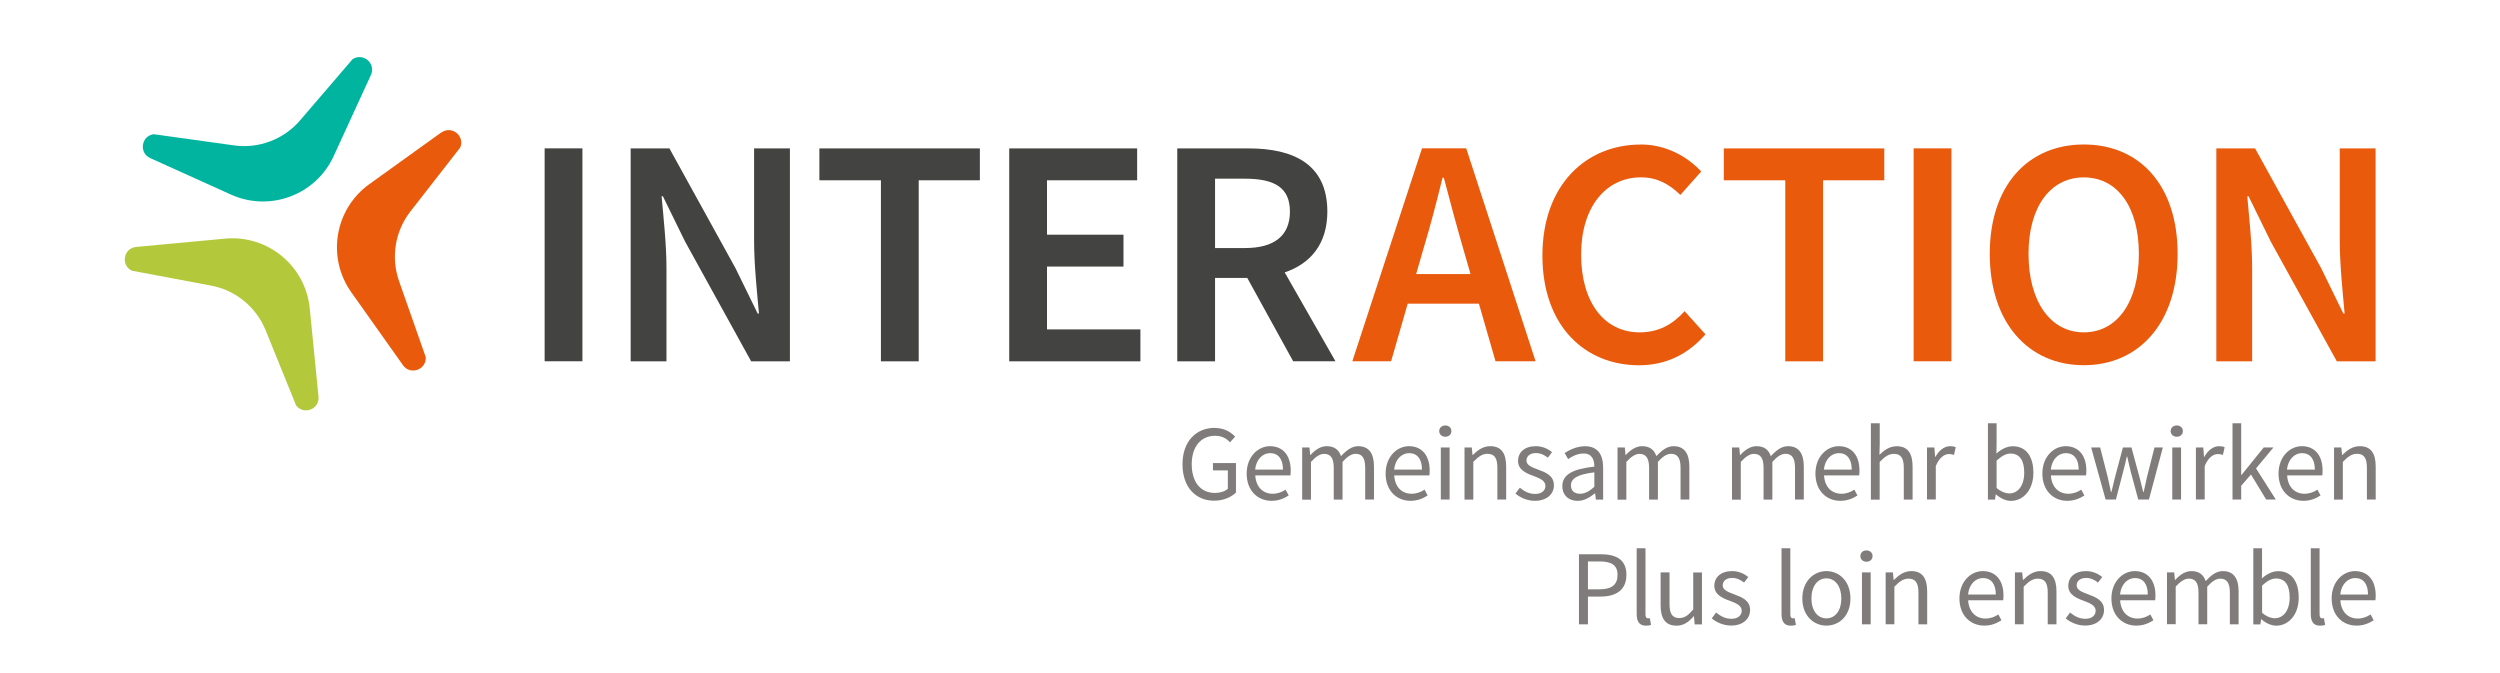
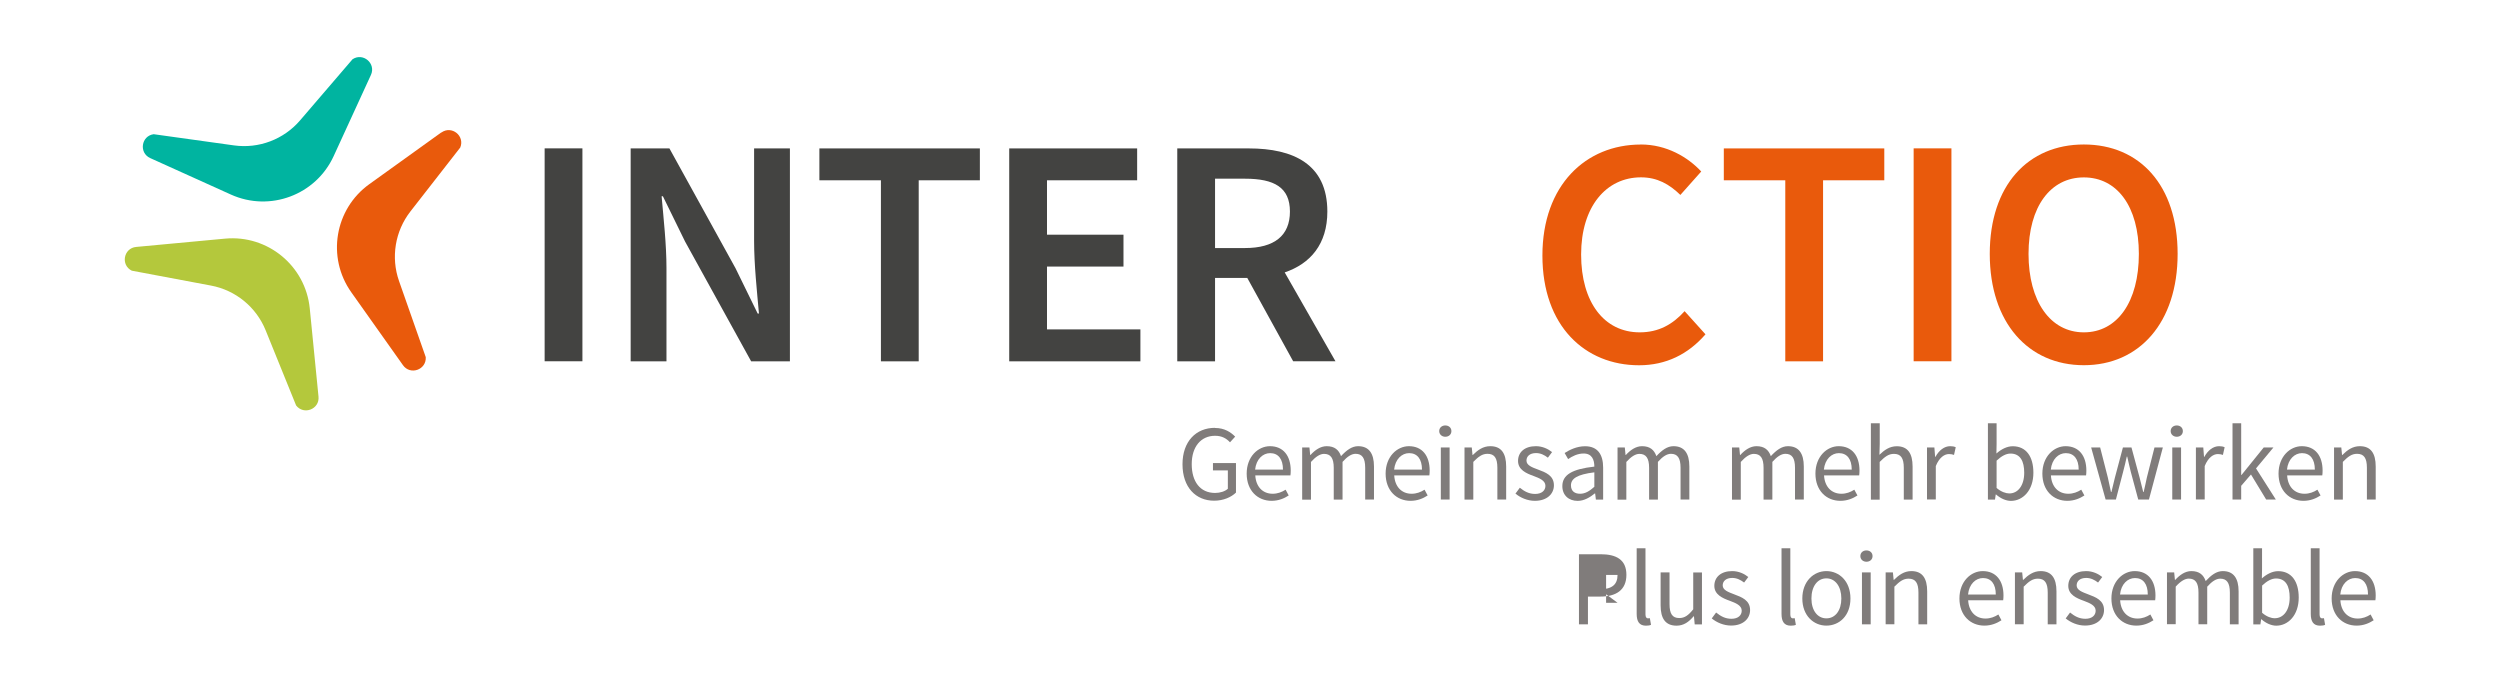
<svg xmlns="http://www.w3.org/2000/svg" id="Logo" version="1.1" viewBox="0 0 406.28 109.45">
  <defs>
    <style>
      .st0 {
        fill: #e95a0c;
      }

      .st1 {
        fill: #00b4a0;
      }

      .st2 {
        fill: #807c7b;
      }

      .st3 {
        fill: none;
      }

      .st4 {
        fill: #b4c83c;
      }

      .st5 {
        fill: #434341;
      }
    </style>
  </defs>
  <g>
    <g>
      <path class="st4" d="M51.76,64.45l-1.42-14.33c-.69-6.92-6.83-11.98-13.75-11.34l-14.46,1.35c-2.05.19-2.56,2.95-.71,3.86l12.87,2.42c4,.75,7.35,3.49,8.88,7.27l4.95,12.21c1.25,1.62,3.85.6,3.64-1.44" />
      <path class="st0" d="M71.72,21.52l-11.69,8.4c-5.65,4.05-6.96,11.91-2.94,17.58l8.4,11.85c1.19,1.68,3.83.74,3.7-1.31l-4.34-12.36c-1.35-3.84-.65-8.11,1.85-11.32l8.1-10.39c.78-1.9-1.41-3.63-3.07-2.43" />
      <path class="st1" d="M24.41,25.69l13.12,5.93c6.33,2.86,13.79.07,16.69-6.24l6.06-13.2c.86-1.87-1.28-3.69-2.99-2.55l-8.53,9.94c-2.65,3.09-6.7,4.62-10.73,4.06l-13.05-1.82c-2.03.27-2.44,3.03-.57,3.88" />
      <rect class="st5" x="88.51" y="24.11" width="6.14" height="34.6" />
      <path class="st5" d="M102.49,24.12h6.3l10.74,19.47,3.6,7.36h.21c-.32-3.55-.79-7.94-.79-11.8v-15.03h5.82v34.6h-6.3l-10.74-19.47-3.6-7.35h-.21c.32,3.65.79,7.83.79,11.69v15.13h-5.82V24.12Z" />
      <polygon class="st5" points="143.16 29.3 133.16 29.3 133.16 24.12 159.24 24.12 159.24 29.3 149.3 29.3 149.3 58.72 143.16 58.72 143.16 29.3" />
      <polygon class="st5" points="164.01 24.12 184.8 24.12 184.8 29.3 170.15 29.3 170.15 38.14 182.58 38.14 182.58 43.32 170.15 43.32 170.15 53.53 185.33 53.53 185.33 58.72 164.01 58.72 164.01 24.12" />
      <path class="st5" d="M197.46,40.31h4.87c4.76,0,7.3-2.01,7.3-5.93s-2.54-5.34-7.3-5.34h-4.87v11.27ZM210.16,58.72l-7.46-13.55h-5.24v13.55h-6.14V24.12h11.64c7.2,0,12.75,2.54,12.75,10.26,0,5.29-2.75,8.47-6.93,9.89l8.25,14.44h-6.88Z" />
-       <path class="st0" d="M238.98,44.54l-1.22-4.23c-1.06-3.65-2.12-7.62-3.12-11.43h-.21c-.95,3.86-1.96,7.78-3.07,11.43l-1.22,4.23h8.84ZM240.36,49.35h-11.59l-2.7,9.36h-6.3l11.32-34.6h7.19l11.27,34.6h-6.51l-2.7-9.36Z" />
      <path class="st0" d="M266.63,23.48c4.23,0,7.67,2.06,9.84,4.39l-3.39,3.81c-1.8-1.75-3.76-2.86-6.4-2.86-5.66,0-9.73,4.76-9.73,12.54s3.76,12.65,9.52,12.65c3.07,0,5.34-1.27,7.3-3.44l3.39,3.76c-2.8,3.23-6.4,5.03-10.79,5.03-8.78,0-15.71-6.35-15.71-17.83s7.09-18.04,15.98-18.04" />
      <polygon class="st0" points="290.13 29.3 280.14 29.3 280.14 24.12 306.22 24.12 306.22 29.3 296.27 29.3 296.27 58.72 290.13 58.72 290.13 29.3" />
      <rect class="st0" x="310.99" y="24.11" width="6.14" height="34.6" />
      <path class="st0" d="M347.59,41.26c0-7.73-3.55-12.43-8.94-12.43s-8.99,4.71-8.99,12.43,3.55,12.75,8.99,12.75,8.94-4.97,8.94-12.75M323.36,41.26c0-11.16,6.24-17.78,15.29-17.78s15.24,6.61,15.24,17.78-6.24,18.09-15.24,18.09-15.29-6.88-15.29-18.09" />
-       <path class="st0" d="M360.18,24.12h6.3l10.74,19.47,3.6,7.36h.21c-.32-3.55-.79-7.94-.79-11.8v-15.03h5.82v34.6h-6.3l-10.74-19.47-3.6-7.35h-.21c.32,3.65.79,7.83.79,11.69v15.13h-5.82V24.12Z" />
    </g>
    <g>
      <g>
-         <path class="st2" d="M259.92,95.77c2,0,2.95-.73,2.95-2.34s-.99-2.19-2.95-2.19h-1.86v4.53h1.86ZM256.6,90.07h3.51c2.52,0,4.2.85,4.2,3.35s-1.72,3.53-4.2,3.53h-2.05v4.51h-1.46v-11.39Z" />
+         <path class="st2" d="M259.92,95.77c2,0,2.95-.73,2.95-2.34h-1.86v4.53h1.86ZM256.6,90.07h3.51c2.52,0,4.2.85,4.2,3.35s-1.72,3.53-4.2,3.53h-2.05v4.51h-1.46v-11.39Z" />
        <path class="st2" d="M265.99,89.1h1.42v10.77c0,.45.19.62.4.62.09,0,.16,0,.31-.03l.19,1.08c-.19.09-.43.14-.82.14-1.08,0-1.51-.68-1.51-1.91v-10.66Z" />
        <path class="st2" d="M269.88,93.02h1.44v5.16c0,1.58.47,2.26,1.58,2.26.87,0,1.48-.43,2.27-1.42v-5.99h1.42v8.44h-1.18l-.12-1.32h-.05c-.78.92-1.61,1.53-2.78,1.53-1.79,0-2.59-1.15-2.59-3.3v-5.35Z" />
        <path class="st2" d="M278.9,99.55c.73.59,1.47,1.01,2.48,1.01,1.11,0,1.67-.59,1.67-1.32,0-.87-1.01-1.25-1.93-1.6-1.2-.43-2.52-1.01-2.52-2.43s1.08-2.4,2.9-2.4c1.06,0,1.98.44,2.62.96l-.68.9c-.57-.43-1.18-.75-1.93-.75-1.06,0-1.55.57-1.55,1.21,0,.78.92,1.09,1.88,1.46,1.21.45,2.57.96,2.57,2.55,0,1.37-1.09,2.52-3.09,2.52-1.2,0-2.34-.5-3.14-1.16l.71-.96Z" />
        <path class="st2" d="M289.53,89.1h1.42v10.77c0,.45.19.62.4.62.09,0,.16,0,.31-.03l.19,1.08c-.19.09-.43.14-.82.14-1.08,0-1.51-.68-1.51-1.91v-10.66Z" />
        <path class="st2" d="M296.81,100.49c1.46,0,2.43-1.3,2.43-3.23s-.97-3.27-2.43-3.27-2.43,1.32-2.43,3.27.99,3.23,2.43,3.23M296.81,92.81c2.07,0,3.91,1.62,3.91,4.45s-1.84,4.41-3.91,4.41-3.91-1.62-3.91-4.41,1.84-4.45,3.91-4.45" />
        <path class="st2" d="M302.59,93.02h1.42v8.44h-1.42v-8.44ZM302.33,90.37c0-.56.43-.92.99-.92s.99.36.99.92-.43.92-.99.92-.99-.38-.99-.92" />
        <path class="st2" d="M306.44,93.02h1.18l.12,1.22h.05c.8-.8,1.67-1.43,2.83-1.43,1.77,0,2.57,1.15,2.57,3.3v5.35h-1.42v-5.16c0-1.58-.49-2.26-1.6-2.26-.87,0-1.46.45-2.31,1.3v6.11h-1.42v-8.44Z" />
        <path class="st2" d="M324.34,96.62c0-1.72-.76-2.68-2.08-2.68-1.18,0-2.26.97-2.43,2.68h4.52ZM322.22,92.81c2.15,0,3.37,1.55,3.37,3.96,0,.29-.02.57-.05.78h-5.69c.1,1.82,1.2,2.97,2.81,2.97.8,0,1.48-.26,2.1-.66l.5.94c-.73.47-1.63.87-2.78.87-2.26,0-4.05-1.65-4.05-4.41s1.86-4.45,3.79-4.45" />
        <path class="st2" d="M327.45,93.02h1.18l.12,1.22h.05c.8-.8,1.67-1.43,2.83-1.43,1.77,0,2.57,1.15,2.57,3.3v5.35h-1.42v-5.16c0-1.58-.49-2.26-1.6-2.26-.87,0-1.46.45-2.31,1.3v6.11h-1.42v-8.44Z" />
        <path class="st2" d="M336.42,99.55c.73.59,1.47,1.01,2.48,1.01,1.11,0,1.67-.59,1.67-1.32,0-.87-1.01-1.25-1.93-1.6-1.2-.43-2.52-1.01-2.52-2.43s1.08-2.4,2.9-2.4c1.06,0,1.98.44,2.62.96l-.68.9c-.57-.43-1.18-.75-1.93-.75-1.06,0-1.55.57-1.55,1.21,0,.78.92,1.09,1.88,1.46,1.21.45,2.57.96,2.57,2.55,0,1.37-1.09,2.52-3.09,2.52-1.2,0-2.34-.5-3.14-1.16l.71-.96Z" />
        <path class="st2" d="M349.04,96.62c0-1.72-.76-2.68-2.08-2.68-1.18,0-2.26.97-2.43,2.68h4.52ZM346.92,92.81c2.15,0,3.37,1.55,3.37,3.96,0,.29-.02.57-.05.78h-5.69c.1,1.82,1.2,2.97,2.81,2.97.8,0,1.48-.26,2.1-.66l.5.94c-.73.47-1.63.87-2.78.87-2.26,0-4.05-1.65-4.05-4.41s1.86-4.45,3.79-4.45" />
        <path class="st2" d="M352.15,93.02h1.18l.12,1.22h.05c.73-.8,1.61-1.43,2.62-1.43,1.29,0,1.98.61,2.33,1.62.89-.96,1.75-1.62,2.78-1.62,1.74,0,2.57,1.15,2.57,3.3v5.35h-1.42v-5.16c0-1.58-.5-2.26-1.56-2.26-.66,0-1.34.43-2.12,1.3v6.11h-1.42v-5.16c0-1.58-.5-2.26-1.58-2.26-.62,0-1.34.43-2.12,1.3v6.11h-1.42v-8.44Z" />
        <path class="st2" d="M369.68,100.47c1.39,0,2.42-1.27,2.42-3.35,0-1.86-.63-3.11-2.22-3.11-.71,0-1.46.4-2.26,1.15v4.43c.75.64,1.51.89,2.07.89M366.19,89.1h1.42v3.37l-.03,1.53c.76-.68,1.7-1.18,2.64-1.18,2.19,0,3.35,1.69,3.35,4.29,0,2.88-1.72,4.57-3.65,4.57-.78,0-1.67-.38-2.41-1.04h-.05l-.12.83h-1.15v-12.37Z" />
        <path class="st2" d="M375.54,89.1h1.42v10.77c0,.45.19.62.4.62.09,0,.16,0,.31-.03l.19,1.08c-.19.09-.43.14-.82.14-1.08,0-1.51-.68-1.51-1.91v-10.66Z" />
        <path class="st2" d="M384.83,96.62c0-1.72-.76-2.68-2.08-2.68-1.18,0-2.26.97-2.43,2.68h4.52ZM382.71,92.81c2.15,0,3.37,1.55,3.37,3.96,0,.29-.02.57-.05.78h-5.69c.1,1.82,1.2,2.97,2.81,2.97.8,0,1.48-.26,2.1-.66l.5.94c-.73.47-1.63.87-2.78.87-2.26,0-4.05-1.65-4.05-4.41s1.86-4.45,3.79-4.45" />
      </g>
      <g>
        <g>
          <path class="st2" d="M197.46,69.55c1.55,0,2.59.71,3.27,1.41l-.84.92c-.57-.61-1.29-1.06-2.42-1.06-2.31,0-3.8,1.78-3.8,4.61s1.36,4.68,3.8,4.68c.82,0,1.62-.26,2.07-.68v-2.98h-2.42v-1.2h3.74v4.8c-.75.73-2.02,1.32-3.55,1.32-2.99,0-5.14-2.19-5.14-5.92s2.21-5.92,5.27-5.92" />
          <path class="st2" d="M208.5,76.32c0-1.72-.76-2.68-2.09-2.68-1.18,0-2.26.97-2.44,2.68h4.53ZM206.38,72.51c2.16,0,3.38,1.55,3.38,3.97,0,.3-.02.57-.05.78h-5.71c.1,1.83,1.2,2.98,2.82,2.98.8,0,1.48-.26,2.11-.66l.5.94c-.73.47-1.63.87-2.78.87-2.26,0-4.05-1.65-4.05-4.42s1.86-4.46,3.8-4.46" />
          <path class="st2" d="M211.62,72.72h1.18l.12,1.22h.05c.73-.8,1.62-1.43,2.63-1.43,1.29,0,1.98.61,2.33,1.62.89-.96,1.76-1.62,2.78-1.62,1.74,0,2.58,1.15,2.58,3.31v5.36h-1.43v-5.17c0-1.58-.5-2.26-1.56-2.26-.66,0-1.34.44-2.12,1.31v6.13h-1.43v-5.17c0-1.58-.51-2.26-1.58-2.26-.63,0-1.34.44-2.12,1.31v6.13h-1.43v-8.46Z" />
          <path class="st2" d="M231.09,76.32c0-1.72-.77-2.68-2.09-2.68-1.18,0-2.26.97-2.44,2.68h4.53ZM228.96,72.51c2.16,0,3.38,1.55,3.38,3.97,0,.3-.02.57-.05.78h-5.71c.1,1.83,1.2,2.98,2.82,2.98.8,0,1.48-.26,2.11-.66l.5.94c-.73.47-1.63.87-2.78.87-2.26,0-4.05-1.65-4.05-4.42s1.86-4.46,3.8-4.46" />
          <path class="st2" d="M234.15,72.72h1.43v8.46h-1.43v-8.46ZM233.89,70.06c0-.56.44-.92.99-.92s.99.36.99.92-.44.92-.99.92-.99-.38-.99-.92" />
          <path class="st2" d="M238,72.72h1.18l.12,1.22h.05c.8-.8,1.67-1.43,2.84-1.43,1.78,0,2.58,1.15,2.58,3.31v5.36h-1.43v-5.17c0-1.58-.49-2.26-1.6-2.26-.87,0-1.46.45-2.31,1.31v6.13h-1.43v-8.46Z" />
          <path class="st2" d="M246.99,79.26c.73.59,1.48,1.01,2.49,1.01,1.11,0,1.67-.59,1.67-1.32,0-.87-1.01-1.25-1.93-1.6-1.2-.43-2.52-1.01-2.52-2.44s1.08-2.4,2.9-2.4c1.06,0,1.98.44,2.63.96l-.68.91c-.57-.44-1.18-.75-1.93-.75-1.06,0-1.55.57-1.55,1.22,0,.78.92,1.1,1.88,1.46,1.22.45,2.58.96,2.58,2.56,0,1.37-1.1,2.52-3.1,2.52-1.2,0-2.35-.51-3.15-1.17l.71-.96Z" />
          <path class="st2" d="M256.78,80.24c.82,0,1.5-.4,2.32-1.13v-2.35c-2.84.35-3.8,1.04-3.8,2.12,0,.96.64,1.36,1.48,1.36M259.1,75.82c0-1.08-.37-2.12-1.74-2.12-.99,0-1.86.45-2.52.91l-.57-.99c.78-.5,1.97-1.1,3.32-1.1,2.07,0,2.94,1.37,2.94,3.48v5.19h-1.18l-.12-1.01h-.04c-.82.66-1.76,1.22-2.8,1.22-1.43,0-2.49-.89-2.49-2.4,0-1.84,1.6-2.77,5.2-3.17" />
          <path class="st2" d="M262.87,72.72h1.18l.12,1.22h.05c.73-.8,1.62-1.43,2.63-1.43,1.29,0,1.98.61,2.33,1.62.89-.96,1.76-1.62,2.78-1.62,1.74,0,2.58,1.15,2.58,3.31v5.36h-1.43v-5.17c0-1.58-.5-2.26-1.56-2.26-.66,0-1.34.44-2.12,1.31v6.13h-1.43v-5.17c0-1.58-.51-2.26-1.58-2.26-.63,0-1.34.44-2.12,1.31v6.13h-1.43v-8.46Z" />
          <path class="st2" d="M281.47,72.72h1.18l.12,1.22h.05c.73-.8,1.62-1.43,2.63-1.43,1.29,0,1.98.61,2.33,1.62.89-.96,1.76-1.62,2.78-1.62,1.74,0,2.58,1.15,2.58,3.31v5.36h-1.43v-5.17c0-1.58-.5-2.26-1.56-2.26-.66,0-1.34.44-2.12,1.31v6.13h-1.43v-5.17c0-1.58-.5-2.26-1.58-2.26-.63,0-1.34.44-2.12,1.31v6.13h-1.43v-8.46Z" />
          <path class="st2" d="M300.93,76.32c0-1.72-.77-2.68-2.09-2.68-1.18,0-2.26.97-2.44,2.68h4.53ZM298.81,72.51c2.16,0,3.38,1.55,3.38,3.97,0,.3-.02.57-.05.78h-5.71c.1,1.83,1.2,2.98,2.82,2.98.8,0,1.48-.26,2.1-.66l.51.94c-.73.47-1.63.87-2.78.87-2.26,0-4.05-1.65-4.05-4.42s1.86-4.46,3.79-4.46" />
          <path class="st2" d="M304.05,68.79h1.43v3.38l-.05,1.74c.8-.77,1.65-1.39,2.82-1.39,1.77,0,2.57,1.15,2.57,3.31v5.36h-1.43v-5.17c0-1.58-.49-2.26-1.6-2.26-.87,0-1.46.45-2.32,1.31v6.13h-1.43v-12.39Z" />
          <path class="st2" d="M313.18,72.72h1.18l.12,1.53h.05c.57-1.06,1.44-1.74,2.4-1.74.37,0,.63.05.9.17l-.28,1.25c-.28-.09-.47-.14-.82-.14-.71,0-1.56.52-2.14,1.95v5.43h-1.43v-8.46Z" />
          <path class="st2" d="M326.54,80.19c1.39,0,2.42-1.27,2.42-3.36,0-1.86-.63-3.12-2.23-3.12-.71,0-1.46.4-2.26,1.15v4.44c.75.64,1.51.89,2.07.89M323.04,68.79h1.43v3.38l-.03,1.53c.77-.68,1.7-1.18,2.65-1.18,2.19,0,3.36,1.69,3.36,4.3,0,2.89-1.72,4.58-3.65,4.58-.78,0-1.67-.38-2.42-1.04h-.05l-.12.83h-1.15v-12.39Z" />
          <path class="st2" d="M337.81,76.32c0-1.72-.77-2.68-2.09-2.68-1.18,0-2.26.97-2.44,2.68h4.53ZM335.68,72.51c2.16,0,3.38,1.55,3.38,3.97,0,.3-.02.57-.05.78h-5.71c.1,1.83,1.2,2.98,2.82,2.98.8,0,1.48-.26,2.11-.66l.51.94c-.73.47-1.64.87-2.78.87-2.26,0-4.05-1.65-4.05-4.42s1.86-4.46,3.79-4.46" />
          <path class="st2" d="M339.84,72.72h1.46l1.25,4.89c.19.8.35,1.56.51,2.35h.07c.19-.78.37-1.57.57-2.35l1.3-4.89h1.39l1.32,4.89c.21.8.4,1.56.59,2.35h.07c.19-.78.35-1.55.52-2.35l1.24-4.89h1.36l-2.26,8.46h-1.74l-1.22-4.54c-.21-.8-.36-1.58-.57-2.44h-.07c-.19.85-.37,1.65-.59,2.45l-1.18,4.53h-1.67l-2.35-8.46Z" />
          <path class="st2" d="M353.02,72.72h1.43v8.46h-1.43v-8.46ZM352.76,70.06c0-.56.44-.92.99-.92s.99.36.99.92-.44.92-.99.92-.99-.38-.99-.92" />
          <path class="st2" d="M356.88,72.72h1.18l.12,1.53h.05c.57-1.06,1.44-1.74,2.4-1.74.37,0,.63.05.9.17l-.28,1.25c-.28-.09-.47-.14-.82-.14-.71,0-1.56.52-2.14,1.95v5.43h-1.43v-8.46Z" />
        </g>
        <polygon class="st2" points="362.81 68.79 364.22 68.79 364.22 77.18 364.28 77.18 367.88 72.72 369.46 72.72 366.63 76.12 369.85 81.18 368.28 81.18 365.81 77.11 364.22 78.95 364.22 81.18 362.81 81.18 362.81 68.79" />
        <g>
          <path class="st2" d="M376.19,76.32c0-1.72-.77-2.68-2.09-2.68-1.18,0-2.26.97-2.44,2.68h4.53ZM374.07,72.51c2.16,0,3.38,1.55,3.38,3.97,0,.3-.02.57-.05.78h-5.71c.1,1.83,1.2,2.98,2.82,2.98.8,0,1.48-.26,2.1-.66l.51.94c-.73.47-1.64.87-2.78.87-2.26,0-4.05-1.65-4.05-4.42s1.86-4.46,3.79-4.46" />
          <path class="st2" d="M379.31,72.72h1.18l.12,1.22h.05c.8-.8,1.67-1.43,2.84-1.43,1.78,0,2.58,1.15,2.58,3.31v5.36h-1.43v-5.17c0-1.58-.49-2.26-1.6-2.26-.87,0-1.46.45-2.31,1.31v6.13h-1.43v-8.46Z" />
        </g>
      </g>
    </g>
  </g>
  <rect class="st3" x=".79" y="0" width="404.7" height="109.45" />
</svg>